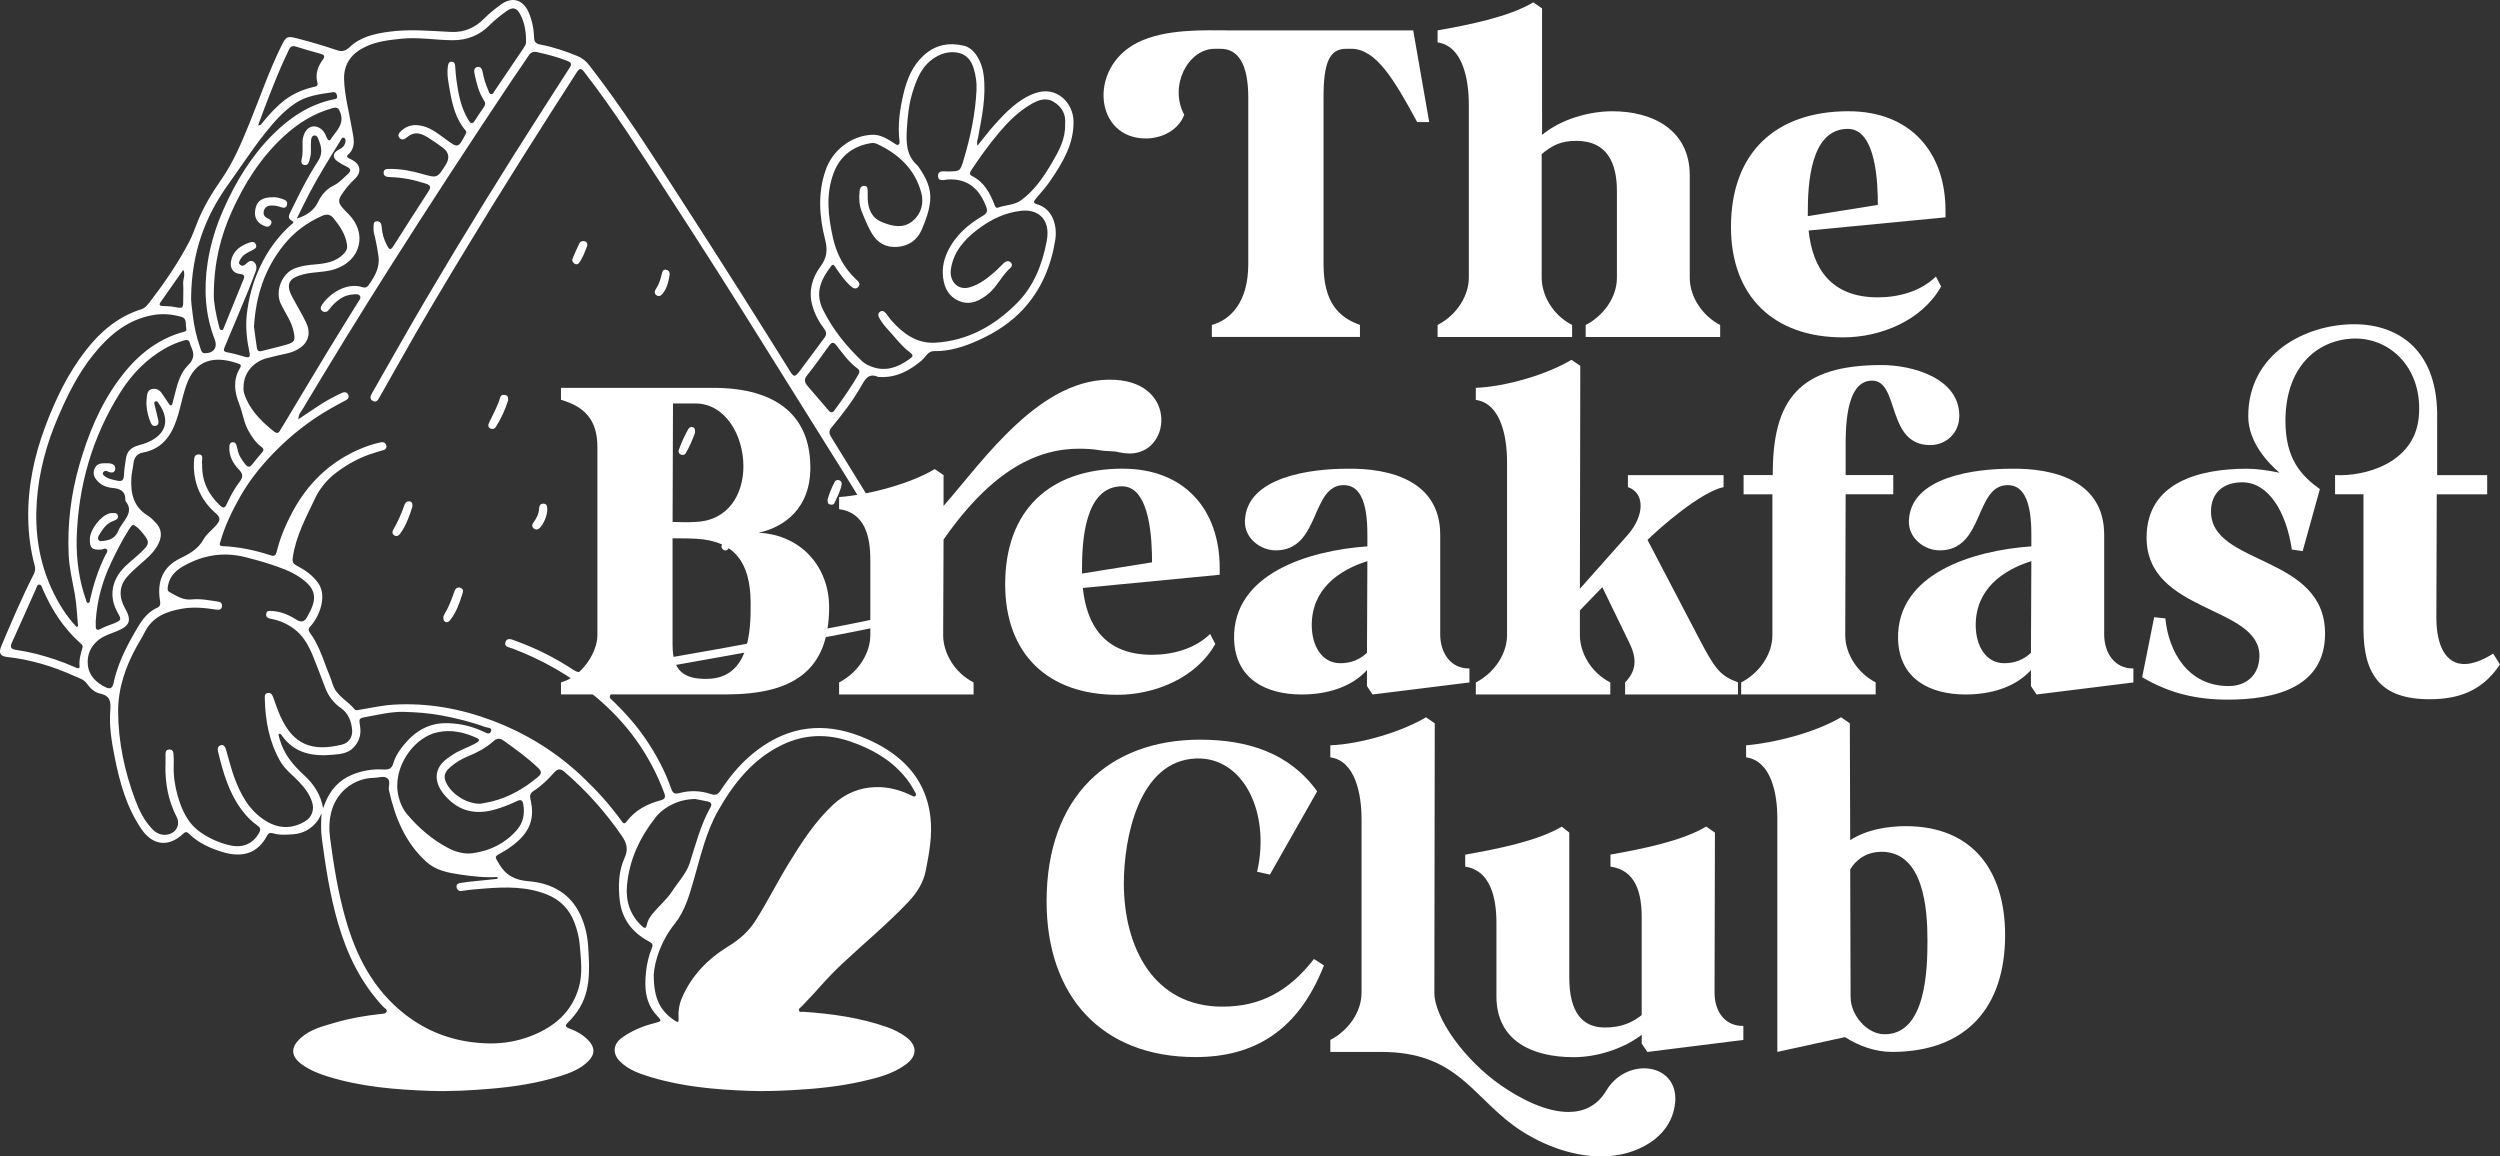
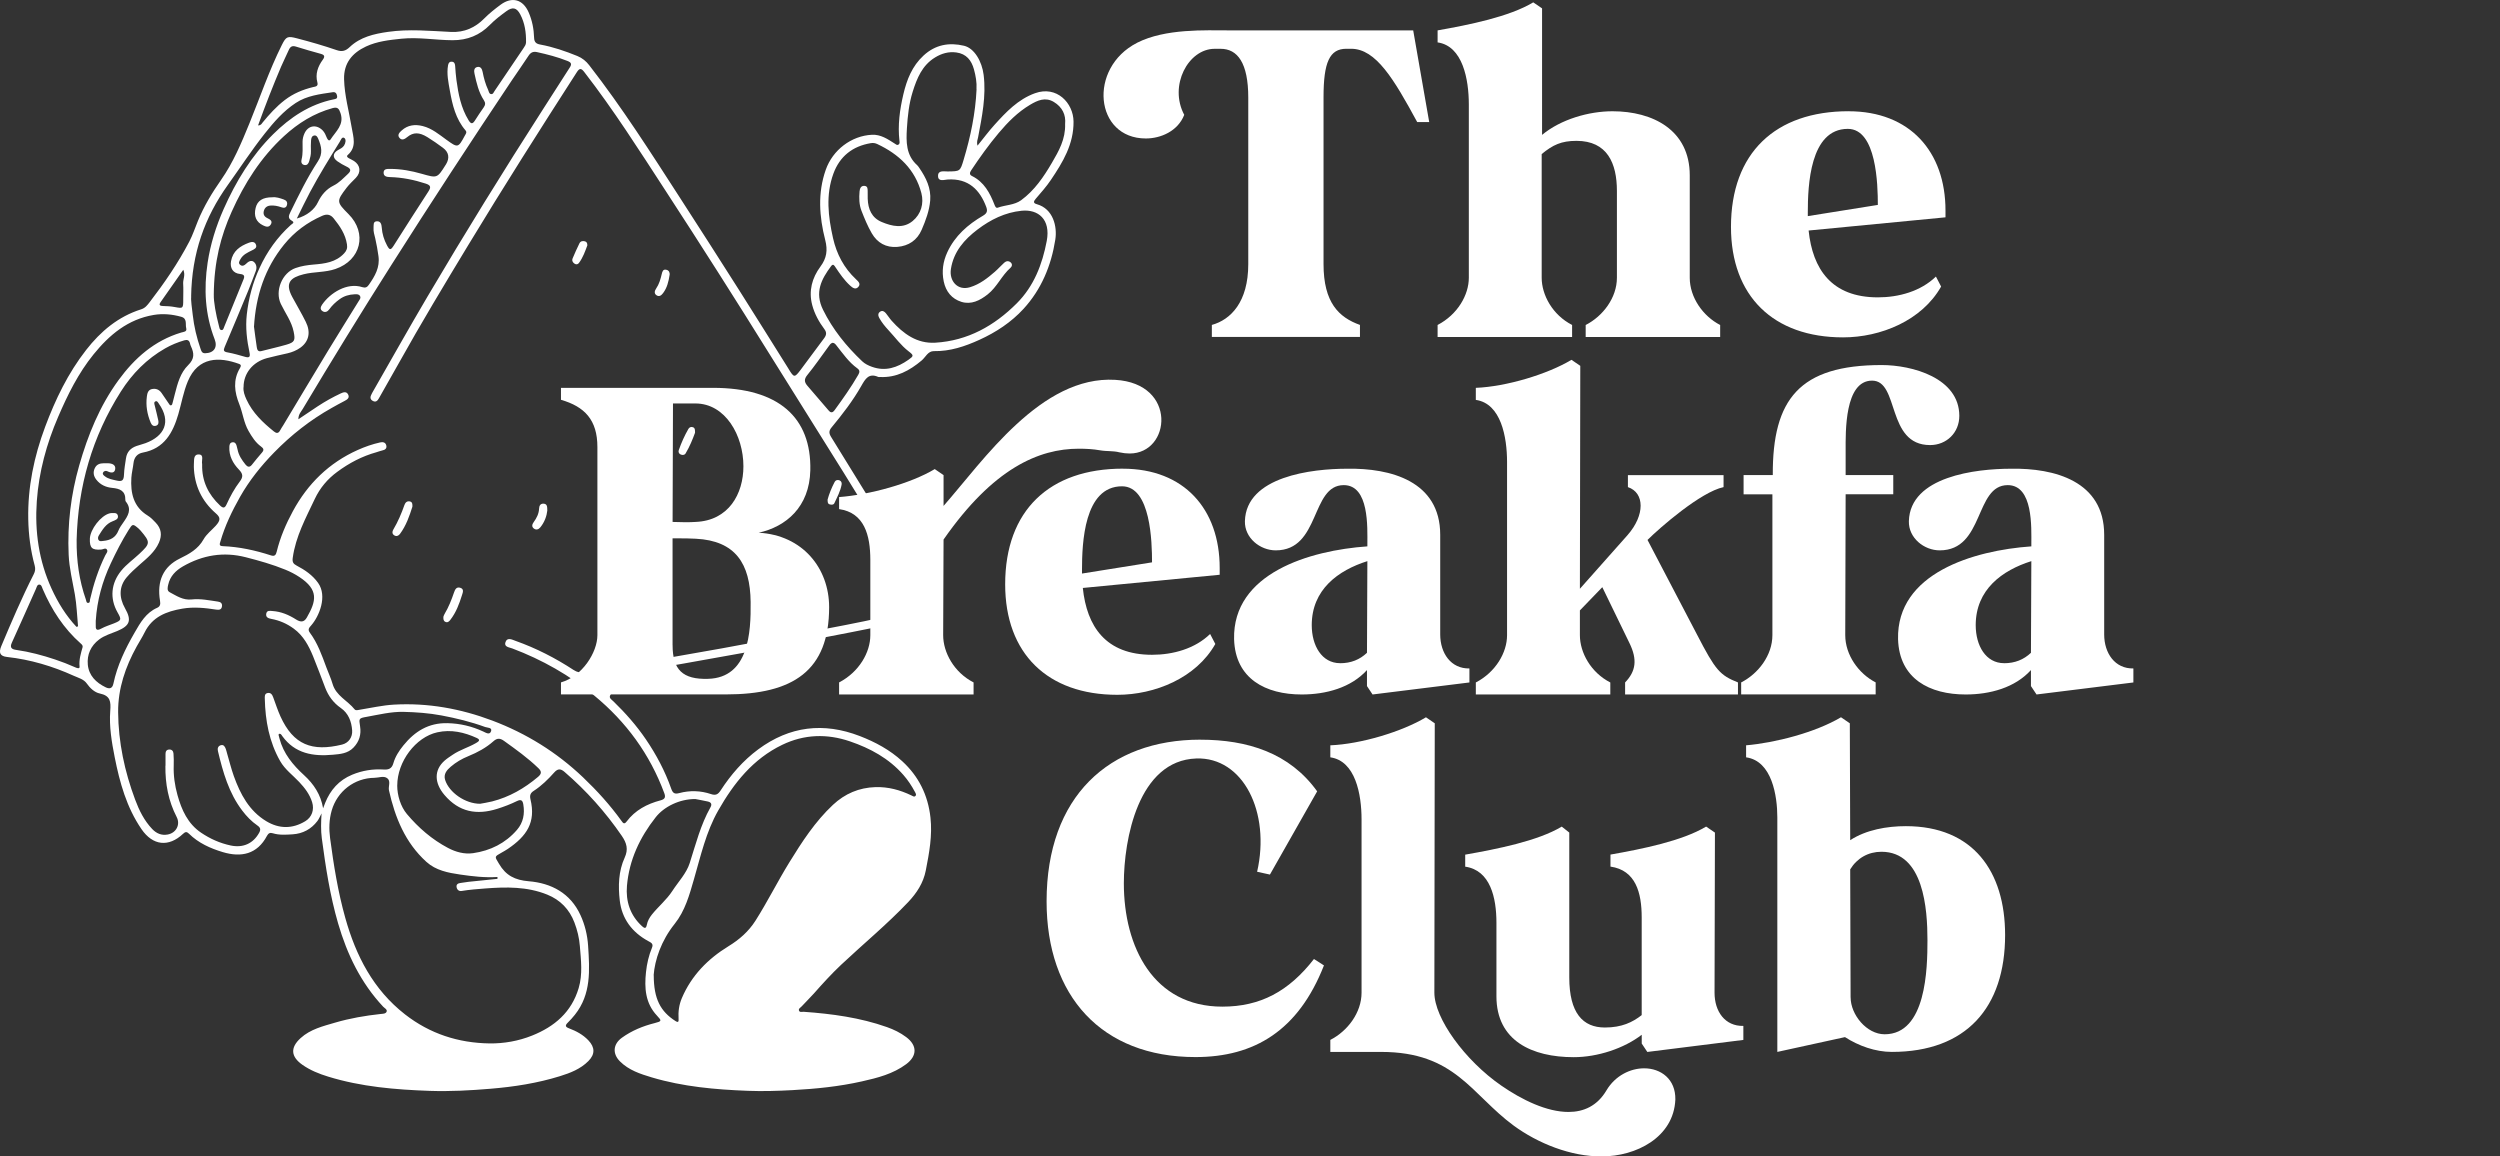
<svg xmlns="http://www.w3.org/2000/svg" id="Layer_2" data-name="Layer 2" viewBox="0 0 765.32 353.99">
  <rect x="0" y="0" width="765.32" height="353.99" fill="#333333" stroke="none" />
  <defs>
    <style>
      .cls-1 {
        fill: #fff;
      }
    </style>
  </defs>
  <g id="Layer_1-2" data-name="Layer 1">
    <g>
      <g>
        <path class="cls-1" d="M348.08,13.1c8.7-4.41,20.83-3.8,28.3-3.8h56.24l4.9,28.06h-3.68c-7.11-13.11-12.62-22.43-20.22-22.43h-1.47c-5.15,0-6.98,4.17-6.98,14.83v51.09c0,11.76,4.65,16.3,11.15,18.62v3.68h-45.34v-3.68c5.76-1.59,11.15-6.98,11.15-18.62V29.89c0-10.66-3.31-14.95-8.45-14.95h-1.84c-8.09,0-14.09,11.27-9.31,20.22-1.96,5.02-7.23,7.23-11.76,7.23-15.68,0-17.77-21.57-2.69-29.28Z" />
        <path class="cls-1" d="M440.09,103.16v-3.68c6.13-3.19,9.56-9.19,9.56-14.46V31.97c0-7.6-1.84-17.89-9.56-18.99v-3.68c9.68-1.71,21.93-4.16,29.28-8.58l2.7,1.84V41.29c5.76-4.78,14.33-7.23,21.56-7.23,12.37,0,23.65,5.76,23.65,19.6v31.37c0,6,4.04,11.76,9.31,14.46v3.68h-41.17v-3.68c5.27-2.69,9.56-8.33,9.56-14.46v-26.59c0-8.45-2.94-15.32-12.37-15.32-4.66,0-7.23,1.23-10.66,4.04v37.86c0,5.27,3.31,11.39,9.31,14.46v3.68h-41.17Z" />
        <path class="cls-1" d="M565.92,34.06c18.75,0,29.65,12.37,29.65,30.39v2.08l-41.9,4.04c1.22,11.76,6.98,20.46,21.2,20.46,6.37,0,13.11-1.84,17.77-6.37l1.59,3.06c-5.88,10.42-18.5,15.56-30.02,15.56-21.32,0-34.31-12.62-34.31-33.82,0-22.67,13.6-35.41,36.02-35.41Zm8.94,28.67c0-6.12-.37-23.28-9.19-23.28-11.64,0-12.25,17.4-12.25,25.61v1.1l21.44-3.43Z" />
        <path class="cls-1" d="M171.72,118.73h46.56c20.1,0,30.14,9.07,29.78,25.24-.25,11.27-7.47,17.27-15.81,19.11,13.48,.74,21.57,10.9,21.57,22.79,0,19.48-11.03,26.71-31.61,26.71h-50.48v-3.68c6.49-1.84,11.15-9.19,11.15-14.46v-57.59c0-8.33-3.92-12.37-11.15-14.46v-3.68Zm34.18,41.05c2.94,.12,5.27,.12,6.98,0,10.17-.37,14.7-8.58,14.7-17.03,0-9.44-5.51-19.24-14.7-19.24h-6.86l-.12,36.27Zm0,37.74c0,7.47,3.06,10.54,10.9,10.29,12.38-.37,13.11-14.09,12.99-23.53-.12-11.76-4.66-18.75-16.79-19.36-2.21-.12-3.19-.12-7.11-.12v32.71Z" />
        <path class="cls-1" d="M286.15,143.6l2.7,1.84v9.44c12.25-13.97,29.9-39.94,52.56-38.6,19.11,1.1,17.03,22.55,4.41,22.55-.98,0-2.08-.12-3.19-.37-1.84-.49-3.8-.24-5.88-.61-2.08-.37-4.29-.49-6.49-.49-12.25,0-26.22,6-41.41,27.81l-.12,29.28c0,5.27,3.31,11.39,9.31,14.46v3.68h-41.17v-3.68c6.13-3.19,9.56-9.19,9.56-14.46v-23.04c0-7.59-1.84-14.46-9.56-15.56v-3.68c9.44-.73,21.93-4.16,29.28-8.57Z" />
        <path class="cls-1" d="M343.73,143.48c18.75,0,29.65,12.37,29.65,30.39v2.08l-41.9,4.04c1.22,11.76,6.98,20.46,21.2,20.46,6.37,0,13.11-1.84,17.77-6.37l1.59,3.06c-5.88,10.42-18.5,15.56-30.02,15.56-21.32,0-34.31-12.62-34.31-33.82,0-22.67,13.6-35.41,36.02-35.41Zm8.94,28.67c0-6.12-.37-23.28-9.19-23.28-11.64,0-12.25,17.4-12.25,25.61v1.1l21.44-3.43Z" />
        <path class="cls-1" d="M418.59,167.25v-.61c0-5.15,.61-18.13-7.23-18.13-10.17,0-7.11,19.97-20.83,19.97-4.78,0-9.56-3.8-9.43-8.94,.37-13.72,20.58-16.05,31.24-16.05,13.36-.24,28.55,3.8,28.55,20.22v30.51c0,5.76,3.31,10.54,8.94,10.41v4.29l-29.65,3.68-1.71-2.57v-4.9c-4.9,5.39-12.5,7.47-19.97,7.47-11.03,0-20.34-4.78-20.71-16.91-.49-20.22,23.16-27.2,40.8-28.43Zm-8.33,35.78c3.31,0,6-1.1,8.21-3.19,0-9.31,.12-18.75,.12-28.06-8.94,2.82-17.03,8.7-17.03,19.6,0,6.25,3.07,11.64,8.7,11.64Z" />
        <path class="cls-1" d="M451.79,122.41v-3.68c9.31-.37,21.93-4.16,29.28-8.58l2.7,1.84-.12,68.25,14.58-16.42c5.39-6.13,5.27-12.99,.12-14.7v-3.68h29.28v3.68c-6.99,1.47-19.6,12.5-23.28,16.17l15.19,29.04c5.64,10.91,6.99,12.38,12.5,14.58v3.68h-34.55v-3.68c3.31-3.43,3.8-6.98,1.35-12.01l-8.33-17.15-6.86,7.11v7.6c0,5.27,3.31,11.39,9.31,14.46v3.68h-41.17v-3.68c6.12-3.19,9.56-9.19,9.56-14.46v-53.05c0-7.6-1.84-17.89-9.56-18.99Z" />
        <path class="cls-1" d="M533.02,212.59v-3.68c5.27-2.69,9.56-8.33,9.56-14.46v-43.13h-8.82v-5.88h8.94c-.12-23.28,8.21-33.69,33.33-33.69,9.31,0,23.77,3.92,23.77,15.56,0,5.15-3.92,8.94-8.94,8.94-13.48,0-9.31-19.73-17.77-19.73s-8.09,15.81-8.09,21.32v7.59h14.58v5.88h-14.58l-.12,43.13c0,6,4.04,11.76,9.31,14.46v3.68h-41.17Z" />
        <path class="cls-1" d="M621.85,167.25v-.61c0-5.15,.61-18.13-7.23-18.13-10.17,0-7.11,19.97-20.83,19.97-4.78,0-9.56-3.8-9.43-8.94,.37-13.72,20.58-16.05,31.24-16.05,13.36-.24,28.55,3.8,28.55,20.22v30.51c0,5.76,3.31,10.54,8.94,10.41v4.29l-29.65,3.68-1.71-2.57v-4.9c-4.9,5.39-12.5,7.47-19.97,7.47-11.03,0-20.34-4.78-20.71-16.91-.49-20.22,23.16-27.2,40.8-28.43Zm-8.33,35.78c3.31,0,6-1.1,8.21-3.19,0-9.31,.12-18.75,.12-28.06-8.94,2.82-17.03,8.7-17.03,19.6,0,6.25,3.07,11.64,8.7,11.64Z" />
-         <path class="cls-1" d="M659.45,188.94l3.43,.37c.98,10.29,6.98,20.71,19.36,20.71,5.39,0,9.31-3.31,9.44-9.07,.24-15.68-34.55-13.11-34.55-36.39,0-16.79,15.93-21.07,30.75-21.07,2.94,0,6.37,.49,9.93,1.22-3.43-2.94-9.56-9.31-9.56-17.27,0-19.11,17.4-28.18,32.47-28.18,13.48,0,25.85,7.97,25.36,29.16v17.03h15.32v5.88h-15.44l-.12,37.74c0,8.45,2.82,14.46,8.94,14.21,2.33-.12,5.14-1.1,8.45-3.19l2.08,3.31c-5.51,8.33-12.99,10.66-21.56,10.66-14.95,0-20.22-7.47-20.22-21.57v-41.17h-8.7v-5.88c9.19,.49,24.26-3.67,25.61-17.64,1.47-14.58-8.45-24.75-20.46-24.14-10.78,.61-20.34,8.7-20.34,25.24,0,11.64,4.9,16.79,10.54,20.83l-5.27,18.99-3.31-.49c-1.71-11.52-7.11-20.58-15.19-20.58-5.76,0-9.56,3.19-9.56,8.94,0,16.66,34.92,13.11,34.92,37.37,0,16.66-15.56,20.22-29.77,20.22-9.68,0-17.89-1.96-26.22-6.86l3.68-18.38Z" />
-         <path class="cls-1" d="M367.44,226.44c14.46,0,27.33,4.04,35.78,15.81l-14.46,25.48-3.92-.86c4.16-18.26-4.29-35.17-18.62-34.68-17.77,.61-22.18,24.75-22.18,38.23,0,19.48,9.07,37.74,30.14,37.74,11.64,0,20.34-4.66,28.06-14.58l3.06,1.96c-7.84,19.97-21.32,28.06-39.33,28.06-28.8,0-45.58-18.75-45.58-47.67,0-32.1,19.12-49.5,47.05-49.5Z" />
+         <path class="cls-1" d="M367.44,226.44c14.46,0,27.33,4.04,35.78,15.81l-14.46,25.48-3.92-.86c4.16-18.26-4.29-35.17-18.62-34.68-17.77,.61-22.18,24.75-22.18,38.23,0,19.48,9.07,37.74,30.14,37.74,11.64,0,20.34-4.66,28.06-14.58l3.06,1.96c-7.84,19.97-21.32,28.06-39.33,28.06-28.8,0-45.58-18.75-45.58-47.67,0-32.1,19.12-49.5,47.05-49.5" />
        <path class="cls-1" d="M416.81,303.88v-53.05c0-7.6-1.84-17.89-9.56-18.99v-3.68c9.31-.37,21.93-4.16,29.28-8.58l2.69,1.84-.12,82.46c0,7.84,9.31,20.71,20.46,28.43,6.37,4.41,13.97,8.09,20.59,8.09,4.66,0,8.82-1.84,11.64-6.62,2.69-4.53,7.35-6.74,11.52-6.74,5.14,0,9.68,3.31,9.56,9.56-.49,11.64-12.13,17.4-22.42,17.4-9.56,.12-19.73-4.04-27.08-9.43-12.99-9.56-17.89-22.55-40.56-22.55h-15.56v-3.68c5.27-2.69,9.56-8.33,9.56-14.46Z" />
        <path class="cls-1" d="M478.07,253.03l2.33,1.84v44.36c0,10.9,4.16,15.32,10.9,15.32,5.15,0,8.46-1.59,11.27-3.8v-29.9c0-7.59-1.84-14.46-9.56-15.56v-3.68c9.68-1.71,21.93-4.16,29.28-8.57l2.7,1.84-.12,49.01c0,5.76,3.19,10.29,8.82,10.17v4.29l-29.4,3.68-1.71-2.57v-2.69c-5.39,4.16-13.48,6.86-20.83,6.86-12.74,0-23.65-5.02-23.65-18.62v-22.55c0-7.6-1.84-16.05-9.56-17.15v-3.68c9.68-1.71,22.18-4.16,29.53-8.57Z" />
        <path class="cls-1" d="M563.59,219.58l2.69,1.84,.12,35.78c4.9-3.19,11.27-4.29,17.03-4.29,20.58,0,30.39,13.84,30.39,33.33,0,22.18-11.89,35.78-34.68,35.78-5.02,0-10.17-1.84-14.34-4.53l-20.71,4.53v-71.8c0-6.49-1.59-17.27-9.56-18.38v-3.68c8.82-.74,21.2-3.92,29.04-8.58Zm2.94,85.77c0,5.27,4.9,11.27,10.41,11.27,12.75,0,13.11-20.1,13.11-28.79,0-9.44-1.1-27.08-14.09-27.08-4.04,0-7.47,1.96-9.56,5.39l.12,39.21Z" />
      </g>
      <g>
        <path class="cls-1" d="M299.26,44.57c1.86-2.3,3.43-4.41,5.18-6.35,3.56-3.94,7.2-7.8,12.39-9.68,6.69-2.42,11.76,3.02,11.81,8.67,.07,6.95-3.29,12.46-6.94,17.88-1.37,2.04-3.03,3.89-4.63,5.76-.7,.81-.82,1.34,.33,1.66,5.02,1.4,6.29,6.86,5.66,10.84-1.25,7.96-4.25,15.22-9.73,21.2-3.77,4.11-8.44,7.18-13.53,9.49-4.4,2-8.94,3.54-13.91,3.45-1.83-.03-2.54,1.85-3.74,2.86-3.72,3.12-7.73,5.31-12.76,5.06-.18,0-.39,.05-.54-.02-2.89-1.28-3.96,.61-5.16,2.72-2.59,4.57-5.8,8.72-9.14,12.76-.85,1.03-.8,1.79-.13,2.88,10.43,16.85,20.83,33.73,31.23,50.61,1.49,2.41,1.3,3.02-1.46,3.79-7.83,2.19-15.79,3.87-23.77,5.42-11.1,2.15-22.2,4.32-33.32,6.37-11.82,2.17-23.67,4.21-35.51,6.29-.54,.09-1.19,.02-1.48,.52-1.17,2.03-2.33,4.07-3.34,6.18-.38,.78,.51,1.28,1,1.76,3.68,3.57,7.07,7.39,9.96,11.65,3.2,4.71,5.85,9.7,7.74,15.07,.48,1.38,1.03,1.77,2.46,1.38,3.26-.87,6.56-.77,9.75,.31,1.46,.49,2.16,.05,2.93-1.13,3.14-4.82,6.86-9.13,11.52-12.58,9.62-7.11,20-8.34,31.09-4.06,4.76,1.84,9.23,4.25,12.99,7.71,5.01,4.6,7.87,10.35,8.63,17.2,.62,5.55-.38,10.88-1.43,16.25-.75,3.82-2.78,6.91-5.37,9.65-6.47,6.82-13.73,12.8-20.57,19.23-2.93,2.76-5.65,5.76-8.32,8.78-1.2,1.36-2.52,2.59-3.73,3.93-.35,.39-1.03,.69-.83,1.28,.22,.64,.94,.35,1.45,.38,8.66,.62,17.23,1.77,25.47,4.68,2.12,.75,4.11,1.72,5.91,3.07,3.4,2.54,3.4,5.74,0,8.28-4.03,3-8.78,4.2-13.54,5.27-6.99,1.58-14.09,2.29-21.25,2.68-4.58,.25-9.16,.39-13.72,.21-9.92-.38-19.81-1.25-29.39-4.11-3.5-1.05-7.04-2.2-9.74-4.91-2.36-2.37-2.11-5.28,.62-7.24,3.03-2.18,6.41-3.56,10.01-4.47,2.19-.56,2.22-.69,.74-2.25-3.61-3.82-3.91-8.52-3.39-13.36,.27-2.57,.85-5.1,1.85-7.51,.51-1.22-.39-1.56-1.21-2.01-4.93-2.7-8.03-6.84-8.67-12.39-.51-4.43-.4-8.97,1.51-13.15,1.15-2.52,.63-4.42-.87-6.62-5-7.3-10.84-13.82-17.53-19.59-1.14-.99-2.03-1.13-3.17,.15-1.88,2.11-3.9,4.11-6.31,5.66-.97,.62-1.26,1.36-.96,2.59,1.7,7.06-1.18,11.26-6.96,15.17-.6,.4-1.23,.76-1.86,1.11-2.37,1.32-2.14,1.18-.82,3.43,2.09,3.58,4.87,5,9.11,5.35,6.89,.56,12.74,3.63,15.83,10.36,1.37,2.97,2.13,6.17,2.34,9.42,.48,7.37,.99,14.78-4.05,21.09-.67,.84-1.4,1.66-2.17,2.41-.88,.86-.77,1.32,.39,1.75,2.21,.83,4.27,1.93,5.93,3.69,2,2.12,2.07,4.23-.02,6.33-2.41,2.43-5.54,3.64-8.7,4.62-6.92,2.15-14.03,3.25-21.25,3.85-6.19,.52-12.37,.86-18.57,.65-10.53-.37-21.01-1.24-31.16-4.37-2.77-.85-5.46-1.93-7.86-3.61-3.55-2.5-3.77-5.24-.56-8.17,3-2.74,6.89-3.66,10.63-4.76,4.51-1.32,9.14-2.11,13.81-2.62,.69-.08,1.64-.04,1.9-.73,.25-.67-.64-1.06-1.07-1.52-6.83-7.3-11.03-16.01-13.79-25.51-2.48-8.52-3.81-17.26-4.98-26.02-.33-2.48-.24-5.03-.08-7.63-.42,.78-.75,1.64-1.28,2.34-1.89,2.49-4.48,3.86-7.56,4.06-2.03,.13-4.1,.29-6.11-.33-.82-.26-1.33,0-1.75,.78-3.01,5.72-7.97,6.67-13.53,5-3.83-1.15-7.46-2.78-10.37-5.65-.66-.65-1.1-.61-1.79,.04-4.43,4.18-9.28,3.63-12.74-1.43-4.56-6.66-6.66-14.25-8.2-22.03-.92-4.66-1.72-9.4-1.36-14.14,.22-2.9,.06-4.67-3.25-5.36-1.51-.32-2.91-1.58-3.93-3.04-.93-1.34-2.59-1.73-3.99-2.37-6.51-2.95-13.29-4.97-20.43-5.76-2.11-.23-2.61-1.27-1.77-3.28,3.13-7.44,6.3-14.87,9.96-22.07,.43-.84,.55-1.65,.29-2.6-1.27-4.66-1.89-9.41-1.98-14.25-.19-9.78,1.78-19.17,5.17-28.25,3.13-8.37,6.99-16.41,12.54-23.52,4.47-5.73,9.83-10.24,16.87-12.46,1.23-.39,1.88-1.28,2.56-2.15,4.53-5.88,8.72-11.99,12.16-18.58,1.05-2.02,1.77-4.22,2.64-6.33,1.84-4.49,4.32-8.6,7.09-12.56,3.72-5.32,6.21-11.27,8.65-17.24,3.28-8.03,6.06-16.26,9.94-24.04,1.32-2.66,1.77-2.8,4.67-2.04,4.08,1.06,8.14,2.23,12.13,3.6,1.61,.55,2.71,.29,3.99-.94,3.24-3.09,7.46-4.04,11.72-4.65,6.42-.92,12.86-.29,19.28,.02,4.12,.2,7.41-1.32,10.19-4.13,1.54-1.55,3.23-2.89,4.97-4.18,3.5-2.59,6.87-1.68,8.62,2.33,1.07,2.46,1.58,5.07,1.66,7.72,.04,1.44,.68,1.9,1.87,2.12,3.93,.72,7.68,2.01,11.37,3.51,1.54,.63,2.69,1.6,3.65,2.84,10.08,12.95,18.87,26.79,27.76,40.55,6.05,9.36,12.07,18.75,18.04,28.16,5.1,8.04,10.13,16.12,15.19,24.18,.03,.05,.06,.1,.09,.16,1.59,2.6,1.77,2.63,3.61,.2,2.43-3.22,4.79-6.49,7.22-9.71,.7-.94,.83-1.75,.07-2.76-1.67-2.23-3.01-4.67-3.73-7.38-1.14-4.32-.06-8.29,2.52-11.78,1.9-2.56,2.27-4.97,1.46-8.14-1.82-7.11-2.35-14.35,.17-21.5,2.11-6.01,7.78-10.4,14.15-10.71,2.67-.13,4.82,1.33,6.96,2.7,.34,.22,.68,.59,1.14,.32,.44-.26,.36-.75,.31-1.15-.56-4.84,.1-9.61,1.2-14.28,1.04-4.42,2.66-8.61,6.17-11.84,3.62-3.34,7.82-4.08,12.39-3,3.17,.75,5.5,4.79,6.01,8.92,.81,6.52-.51,12.8-1.7,19.12-.13,.69-.5,1.35-.18,2.53ZM91.32,128.36c2.16-1.44,4.03-2.72,5.93-3.97,2.27-1.49,4.63-2.82,7.1-3.97,.79-.37,1.72-.65,2.22,.34,.51,.99-.2,1.52-1.03,1.95-1.34,.69-2.66,1.42-3.97,2.16-6.56,3.68-12.43,8.29-17.66,13.65-3.99,4.09-7.58,8.56-10.42,13.58-2.47,4.37-4.64,8.87-6.03,13.71-.18,.63-.5,1.33,.67,1.38,5.09,.2,10.01,1.27,14.84,2.84,1.12,.37,1.5-.15,1.74-1.15,1.06-4.36,2.82-8.46,4.95-12.39,4.56-8.42,11.07-14.8,19.86-18.74,2.2-.99,4.48-1.78,6.84-2.31,.84-.19,1.64-.06,1.89,.89,.25,.99-.38,1.4-1.27,1.58-.59,.12-1.15,.37-1.73,.53-4.41,1.22-8.38,3.32-12.05,6.04-2.96,2.19-5.23,4.88-6.83,8.26-2.75,5.83-5.85,11.49-6.75,18.02-.18,1.29,.14,1.84,1.2,2.39,2.52,1.32,4.85,2.9,6.55,5.28,2.93,4.09,.32,10.27-2.08,13-.66,.75-1.17,1.26-.42,2.27,2.37,3.19,3.67,6.9,5.03,10.58,.62,1.7,1.41,3.34,1.91,5.07,1.05,3.66,4.6,5.11,6.74,7.79,.36,.45,.99,.23,1.54,.14,3.5-.56,6.99-1.37,10.51-1.57,10.36-.59,20.38,1.22,30.08,4.87,10.45,3.94,19.75,9.71,27.84,17.42,4.28,4.08,8.24,8.45,11.7,13.25,.46,.63,.83,1.28,1.6,.26,2.62-3.49,6.26-5.4,10.37-6.49,1.33-.35,1.65-.91,1.18-2.18-4.41-11.93-11.65-21.84-21.43-29.89-7.55-6.22-15.96-10.99-25.11-14.44-.93-.35-2.6-.45-2.09-1.92,.56-1.62,2.06-.76,3.11-.39,6.28,2.23,12.17,5.25,17.73,8.89,1.1,.72,2.17,.95,3.41,.73,13.97-2.43,27.96-4.8,41.92-7.32,12.6-2.28,25.19-4.69,37.76-7.13,7.68-1.49,15.33-3.18,22.92-5.1,1.55-.39,1.87-.9,.88-2.28-1.18-1.67-2.15-3.48-3.23-5.23-6.98-11.34-13.92-22.7-20.94-34.02-7.5-12.08-15.12-24.09-22.62-36.17-10.47-16.84-21.11-33.57-31.93-50.18-8.02-12.32-15.89-24.74-24.92-36.38-.9-1.16-1.43-1.18-2.23,.07-11.28,17.53-22.46,35.13-33.26,52.97-7.24,11.96-14.45,23.93-21.26,36.14-2,3.58-4.04,7.12-6.05,10.69-.42,.75-.92,1.36-1.85,.88-1-.51-.87-1.32-.41-2.15,.09-.16,.16-.32,.25-.48,5.6-9.77,11.11-19.6,16.83-29.3,11.45-19.41,23.31-38.58,35.48-57.54,2.7-4.21,5.38-8.43,8.1-12.63,.66-1.02,.48-1.53-.69-1.99-3.04-1.21-6.18-2.02-9.36-2.72-1.15-.25-1.92,.1-2.58,1.12-1.64,2.53-3.4,4.97-5.08,7.48-12.53,18.74-24.87,37.61-36.95,56.64-9.24,14.55-18.26,29.23-27.1,44.02-.51,.85-1.31,1.59-1.33,3.13Zm-40.65,106.04c0-1.21,0-2.41,0-3.62,0-.75,.3-1.3,1.15-1.33,.83-.03,1.24,.51,1.29,1.23,.09,1.2,.11,2.41,.07,3.61-.11,3.1,.32,6.13,1.15,9.1,1.27,4.56,3.16,8.78,7.24,11.53,2.75,1.86,5.77,3.21,9.07,3.91,3.73,.79,6.85-.57,8.69-3.89,.56-1,.39-1.6-.54-2.24-1.8-1.24-3.31-2.81-4.62-4.54-4.13-5.41-5.92-11.79-7.46-18.26-.19-.81,.05-1.51,.85-1.76,.9-.28,1.29,.41,1.56,1.13,.17,.45,.26,.93,.4,1.39,.68,2.31,1.25,4.66,2.06,6.93,1.99,5.53,4.68,10.63,9.93,13.8,3.94,2.37,7.99,2.4,11.95,0,2.03-1.23,2.8-3.54,2.09-5.81-.75-2.42-2.24-4.36-3.95-6.18-1.97-2.1-4.37-3.83-5.83-6.39-3.37-5.91-4.55-12.37-4.71-19.08-.02-.71-.11-1.58,.84-1.77,1.06-.21,1.46,.56,1.77,1.41,.71,1.92,1.34,3.88,2.18,5.74,3.95,8.7,9.68,10.88,18.86,8.63,2.03-.5,3.24-2.28,3.09-4.36-.2-2.73-1.14-5.22-3.48-6.85-2.27-1.58-3.79-3.67-4.77-6.2-1.24-3.2-2.4-6.44-3.71-9.61-1.34-3.24-2.94-6.29-5.91-8.47-2.11-1.54-4.35-2.52-6.88-2.99-.83-.15-1.77-.44-1.55-1.6,.21-1.09,1.14-.86,1.9-.81,2.66,.17,5.03,1.19,7.23,2.59,1.41,.89,2.46,.86,3.29-.59,2.95-5.12,3.66-8.48-2.26-12.4-1.36-.9-2.8-1.64-4.32-2.26-3.91-1.6-7.97-2.74-12.05-3.79-6.84-1.77-13.24-.69-19.3,2.79-2.21,1.28-3.93,3.01-4.5,5.61-.18,.81-.45,1.82,.46,2.3,2.1,1.11,4.08,2.5,6.72,2.21,2.7-.3,5.39,.28,8.06,.66,.87,.12,1.33,.56,1.22,1.44-.13,1.08-.91,1.13-1.76,1.01-3.45-.53-6.89-.9-10.4-.29-4.89,.84-9.18,2.5-11.54,7.31-.72,1.46-1.61,2.82-2.4,4.25-3.46,6.26-5.74,12.87-5.69,20.11,.07,9.25,1.99,18.17,5.21,26.8,1.22,3.27,2.77,6.42,5.23,9,1.29,1.35,2.85,2.02,4.73,1.67,2.61-.48,3.94-3.04,2.76-5.34-2.55-4.93-3.53-10.2-3.46-15.71Zm101.62,34.62c0-.18,0-.37,0-.55-3.86,.25-7.66-.2-11.44-.75-3.69-.54-7.42-1.25-10.33-3.89-6.48-5.88-9.58-13.55-11.44-21.85-.28-1.25,.66-2.83-.53-3.74-1.1-.83-2.58-.14-3.89-.13-6.16,.05-11.42,4.12-13.12,10.02-.8,2.78-.86,5.65-.49,8.43,1.09,8.22,2.4,16.42,4.65,24.43,3.26,11.62,8.55,21.94,18.3,29.55,7.61,5.93,16.32,8.74,25.83,8.88,4.42,.06,8.87-.72,13.06-2.4,6.89-2.76,12.07-7.17,14.26-14.54,1.27-4.27,.7-8.58,.36-12.88-.19-2.47-.78-4.88-1.66-7.19-1.53-4.04-4.32-6.92-8.32-8.54-6.15-2.49-12.57-2.38-19.03-1.88-2.4,.19-4.79,.36-7.16,.76-.82,.14-1.42-.34-1.56-1.16-.15-.84,.39-1.18,1.15-1.28,.83-.11,1.66-.27,2.49-.36,2.95-.32,5.91-.61,8.86-.91ZM298.93,27.29c.13-2.08-.24-4.1-.78-6.07-.76-2.74-2.31-4.74-5.37-5.16-2.39-.33-4.54,.31-6.53,1.53-3.94,2.4-5.55,6.36-6.85,10.5-1.14,3.64-1.54,7.43-1.77,11.2-.25,4.07-.31,8.21,3.16,11.3,.26,.24,.45,.56,.66,.86,2.05,2.99,3.62,6.18,3.31,9.91-.26,3.14-1.37,6.11-2.61,8.98-1.38,3.2-3.98,4.95-7.44,5.24-3.46,.29-6.14-1.24-7.84-4.17-1.26-2.18-2.23-4.54-3.15-6.89-.73-1.87-.76-3.9-.59-5.89,.08-.86,.36-1.78,1.46-1.73,1.11,.05,1.01,1,1.03,1.78,.02,.72-.02,1.45,.01,2.17,.12,3.17,1.2,5.83,4.31,7.12,3.16,1.32,6.54,2.08,9.44-.3,2.6-2.14,3.5-5.39,2.68-8.55-1.89-7.25-6.9-11.93-13.52-15.03-.61-.29-1.27-.38-1.95-.27-5.59,.93-9.52,4.03-11.46,9.33-2.39,6.53-1.6,13.15-.12,19.74,1.1,4.88,3.35,9.15,7.02,12.59,.79,.74,1.55,1.44,.71,2.37-.84,.92-1.72,.28-2.49-.42-1.8-1.64-3.15-3.63-4.5-5.63-.32-.47-.67-1.21-1.33-.33-2.97,4-5.11,8.01-2.46,13.38,2.96,6,7.13,11.15,11.97,15.74,.82,.78,1.88,1.3,2.96,1.69,4.16,1.51,7.79,.26,11.21-2.14,1.62-1.13,1.69-1.34,.09-2.56-2.42-1.85-4.16-4.32-6.21-6.51-1.07-1.15-2.06-2.37-2.82-3.74-.37-.67-.47-1.44,.29-1.93,.69-.44,1.29-.05,1.74,.49,.62,.74,1.12,1.57,1.76,2.29,3.58,3.99,7.73,7.07,13.39,6.73,9.92-.6,18.06-5.18,24.93-12.06,5.25-5.25,7.82-11.95,9.17-19.1,1.25-6.62-2.63-9.75-7.71-9.23-5.05,.51-9.47,2.7-13.47,5.73-4.08,3.09-7.33,6.8-8.16,12.09-.57,3.6,1.98,6.77,5.87,5.58,2.98-.91,5.32-2.76,7.6-4.74,1-.87,1.87-1.88,2.86-2.77,.59-.53,1.34-.63,1.97-.07,.55,.49,.45,1.18-.03,1.61-2.74,2.4-4.15,5.93-7.04,8.19-2.36,1.85-5,3.2-8.01,2.27-2.96-.92-4.78-3.16-5.42-6.25-.65-3.1-.23-6.07,1.1-8.95,2.33-5.02,6.28-8.47,10.93-11.18,1.3-.76,1.43-1.5,.95-2.77-1.88-4.97-5.29-8.76-11.85-8.3-1.01,.07-2.86,.76-2.87-1.09-.02-1.84,1.79-1.36,2.98-1.38,3.77-.05,3.79-.02,4.85-3.57,2.12-7.05,3.62-14.21,3.96-21.59ZM74.55,118.49c-.14,1.26,.32,2.55,.91,3.83,1.87,4.06,5,7.03,8.4,9.77,.75,.61,1.39,.64,1.89-.34,.27-.54,.63-1.03,.94-1.54,4.56-7.59,9.1-15.2,13.69-22.77,3.09-5.1,6.27-10.14,9.4-15.22,.3-.49,.8-1.02,.4-1.64-.37-.6-1.06-.51-1.65-.49-1.66,.07-3.19,.51-4.56,1.5-1.23,.89-2.31,1.9-3.2,3.14-.49,.68-1.27,1.05-2.05,.52-.84-.57-.58-1.32-.08-2.05,2.43-3.5,7.59-6.83,12.29-5.29,.9,.29,1.46,.04,1.98-.72,1.84-2.65,3.44-5.31,2.94-8.81-.25-1.79-.56-3.56-.96-5.32-.26-1.11-.64-2.2-.54-3.37,.07-.81-.2-1.9,1.03-1.95,1.19-.05,1.41,.98,1.48,1.9,.13,1.96,.7,3.78,1.62,5.5,.79,1.48,1.12,1.48,2.02,.08,3.53-5.54,7.04-11.09,10.63-16.59,.85-1.31,.77-1.91-.8-2.42-3.57-1.17-7.2-1.9-10.96-2-.9-.02-1.98-.18-1.94-1.39,.04-1.15,1.05-1.11,1.92-1.11,3.34-.02,6.59,.59,9.77,1.5,4.72,1.34,4.7,1.41,7.32-2.77,.03-.05,.07-.1,.1-.15,1.16-1.93,.87-3.7-.94-5.04-1.55-1.15-3.13-2.26-4.77-3.27-2.52-1.55-4.32-1.53-6.15-.03-.77,.63-1.62,1.14-2.37,.29-.82-.91,.01-1.73,.66-2.31,1.86-1.67,4.07-1.93,6.43-1.34,2.84,.71,5.02,2.58,7.31,4.23,3.42,2.47,3.55,2.5,5.57-1.28,.28-.52,.75-1.02,.22-1.63-2.99-3.48-4.01-7.76-4.78-12.11-.45-2.58-1.04-5.18-.56-7.83,.12-.67,.44-1.15,1.19-1.08,.76,.07,.92,.64,.98,1.29,.11,1.44,.19,2.88,.39,4.3,.59,4.31,1.39,8.55,3.73,12.35,.69,1.12,1.2,1.22,1.92,.08,.87-1.37,1.77-2.73,2.71-4.06,.52-.74,.57-1.37,.06-2.14-1.62-2.46-2.26-5.29-2.88-8.12-.2-.89-.19-1.85,.84-2.08,1.01-.23,1.46,.56,1.64,1.5,.36,1.9,.87,3.75,1.69,5.51,.22,.48,.25,1.17,.86,1.28,.66,.12,.85-.58,1.14-1,2.95-4.33,5.88-8.69,8.81-13.03,.37-.55,.78-1.11,.79-1.8,.05-2.99-.36-5.91-1.77-8.57-1.11-2.09-2.35-2.36-4.25-.97-1.74,1.28-3.48,2.58-5,4.14-3.14,3.22-6.93,4.76-11.49,4.74-5.22-.02-10.38-1-15.64-.46-3.74,.39-7.45,.8-10.86,2.39-4.18,1.96-6.82,5.07-6.69,10,.13,5.03,1.52,9.85,2.33,14.77,.48,2.91,1.63,5.96-1.2,8.43-.46,.4-.09,.76,.31,.98,.52,.3,1.09,.53,1.59,.86,2,1.31,2.22,3.46,.57,5.17-.96,1-2,1.94-2.83,3.03-3.15,4.12-3.11,4.35,.6,8.07,5.81,5.83,3.81,14.12-4.01,16.79-3.18,1.09-6.56,.81-9.76,1.62-3.93,.99-5.82,2.57-3.46,6.95,1.37,2.54,2.86,5.03,4.14,7.62,1.58,3.17,.95,6.01-1.64,7.89-1.18,.85-2.53,1.4-3.95,1.73-2.11,.49-4.24,.93-6.33,1.49-4.3,1.16-7.13,4.64-7.13,8.84Zm125.58,180.06c0,7.27,2.09,11.1,6.65,14.02,.98,.63,.99,.01,.95-.67-.14-2.2,.14-4.32,1.01-6.36,2.94-6.91,7.97-12.01,14.24-15.85,3.37-2.06,6.18-4.52,8.3-7.85,3.68-5.8,6.74-11.96,10.34-17.81,3.89-6.32,7.92-12.54,13.38-17.65,3.65-3.41,7.97-5.27,13.03-5.42,3.9-.11,7.5,.87,10.97,2.54,.37,.18,.79,.53,1.17,.23,.49-.4,.12-.91-.09-1.31-.99-1.86-2.14-3.61-3.55-5.21-4.43-5.05-10.11-8.13-16.35-10.26-7.02-2.39-13.98-2.19-20.73,1.07-8.95,4.32-14.79,11.69-19.58,20.1-3.75,6.59-5.36,13.91-7.44,21.07-1.39,4.82-2.71,9.66-5.92,13.67-4.1,5.12-6.06,11-6.41,15.7ZM59.35,142.79c0-.18-.02-.36,0-.54,.13-1.25-.27-3.16,1.5-3.13,1.73,.03,.77,1.91,1.03,2.96,.01,.06,0,.12,0,.18-.1,5.01,1.87,9.1,5.49,12.5,.95,.89,1.46,.8,1.98-.34,1.13-2.47,2.42-4.87,4.07-7.03,1.08-1.42,.97-2.35-.31-3.67-1.81-1.88-3.06-4.19-2.9-6.98,.04-.65,.18-1.23,.93-1.34,.74-.1,1.1,.37,1.28,1.01,.12,.4,.23,.81,.31,1.22,.34,1.77,1.32,3.21,2.42,4.58,.58,.72,1.23,.97,1.93,.11,1.02-1.26,2.02-2.54,3.1-3.75,.72-.81,.53-1.3-.28-1.88-1.69-1.23-2.77-2.95-3.81-4.75-1.47-2.56-1.76-5.49-2.82-8.16-1.51-3.76-2-7.43,.18-11.09,.31-.53,.5-1.01-.27-1.29-5.98-2.18-12.5-2.29-15.68,5.33-1.36,3.25-1.93,6.71-2.91,10.06-1.66,5.69-4.29,10.53-10.85,11.75-1.72,.32-2.68,1.46-2.88,3.26-.16,1.49-.56,2.96-.65,4.45-.28,4.68,.61,8.91,5.01,11.59,.94,.57,1.68,1.36,2.43,2.15,1.75,1.82,2.01,3.86,1,6.14-1.27,2.88-3.65,4.75-5.9,6.73-1.4,1.24-2.8,2.49-4,3.91-2.29,2.72-2.39,6.06-.48,9.44,2.09,3.69,1.52,5.33-2.37,6.96-1.88,.79-3.89,1.33-5.55,2.59-2.57,1.95-3.76,4.64-3.47,7.73,.32,3.33,2.54,5.5,5.46,6.91,1.11,.54,2.04,.46,2.37-1.11,1.18-5.61,3.65-10.7,6.49-15.62,1.75-3.04,3.47-6.1,6.92-7.61,.87-.38,1.05-1.07,.87-2.09-1.02-6.04,.96-10.5,6.07-12.99,2.91-1.42,5.58-2.89,7.24-5.85,.91-1.63,2.47-2.78,3.72-4.16,1.55-1.7,1.49-2.57,.08-3.79-4.37-3.79-6.63-8.6-6.77-14.39Zm-35.94,49.11c.16-.05,.32-.11,.48-.16-.31-3.27-.41-6.58-.98-9.81-.71-4.02-1.71-8.01-1.89-12.1-.42-9.27,.67-18.37,3.22-27.31,2.67-9.34,6.27-18.23,12.03-26.13,4.94-6.77,10.98-12.12,19.21-14.59,.71-.21,1.83-.2,1.53-1.32-.33-1.22,.4-2.96-1.53-3.5-2.76-.77-5.57-1.04-8.4-.57-7.91,1.32-13.59,6.1-18.44,12.08-4.67,5.76-7.93,12.37-10.84,19.13-3.55,8.24-5.89,16.83-6.53,25.79-.66,9.26,.62,18.28,4.52,26.8,1.95,4.27,4.4,8.25,7.62,11.69Zm42.04-101.65c-.06,2.08,.6,5.86,1.59,9.6,.12,.44,.14,1.08,.68,1.18,.62,.12,.74-.54,.9-.95,1.99-4.85,3.96-9.7,5.93-14.56,.42-1.02,.21-1.51-1.03-1.64-2.19-.22-3.18-1.79-2.8-3.92,.57-3.15,2.79-4.65,5.49-5.66,.77-.29,1.78-.45,2.16,.62,.36,1-.51,1.36-1.21,1.71-1.35,.68-2.75,1.28-3.54,2.69-.32,.58-.78,1.21-.08,1.77,.64,.51,1.27,.19,1.77-.32,.69-.71,1.62-1.24,2.39-.6,.77,.63,1.02,1.73,.6,2.81-.78,2.02-1.51,4.06-2.34,6.07-2.37,5.73-4.75,11.46-7.18,17.17-.45,1.05-.34,1.45,.88,1.66,1.83,.32,3.63,.87,5.42,1.37,1.17,.33,1.58,.04,1.32-1.21-.82-3.89-1.3-7.76-.85-11.79,.56-4.97,1.82-9.68,3.89-14.2,2.31-5.05,5.48-9.48,9.61-13.21,.33-.3,1.35-.67,.27-1.28-1.27-.72-.93-1.59-.43-2.6,2.6-5.31,5.19-10.63,8.43-15.57,1.6-2.44,1.08-4.53,.14-6.8-.23-.55-.53-1.22-1.25-1.11-.79,.12-.95,.88-.99,1.54-.07,1.08-.08,2.17-.04,3.25,.04,1.05-.22,2.04-.51,3.02-.21,.72-.6,1.41-1.52,1.22-.96-.2-1-1.05-.82-1.74,.45-1.79,.27-3.6,.29-5.4,.01-.87,.21-1.68,.55-2.45,1.09-2.51,3.62-2.96,5.56-1.04,.67,.67,.98,1.49,1.33,2.33,.21,.51,.69,1.18,1.16,.44,1.56-2.44,4.23-4.46,3.01-8.03-.45-1.31-.85-1.95-2.39-1.53-5.71,1.57-10.58,4.61-14.89,8.57-7.09,6.51-12.14,14.48-16.04,23.18-3.35,7.48-5.39,15.32-5.47,25.4ZM23.46,165.28c-.07,6.27,.77,12.38,2.84,18.29,.14,.41,.12,1.1,.8,.99,.51-.09,.38-.69,.47-1.07,1.07-4.66,2.54-9.17,4.65-13.47,.28-.57,.94-1.18,.49-1.81-.42-.58-1.12-.02-1.7,.02-2.84,.22-3.59-.48-3.5-3.33,.1-2.83,3.33-7.03,6.02-7.74,.51-.14,1.07-.11,1.61-.09,.45,.02,.8,.26,.93,.73,.15,.53-.02,.97-.47,1.25-.35,.22-.75,.38-1.14,.53-2.06,.79-3.1,2.59-4.19,4.32-.28,.45-.43,1.06,0,1.52,.37,.4,.89,.21,1.37,.17,2.13-.2,3.77-1.03,4.61-3.16,.35-.88,.94-1.68,1.49-2.47,1.41-2.02,2.74-4.02,.76-6.44-.1-.13-.13-.35-.13-.52,.05-2.76-1.7-3.42-4.02-3.64-1.9-.18-3.62-.93-4.85-2.5-.85-1.08-1.09-2.25-.48-3.54,.54-1.13,1.5-1.49,2.67-1.5,.48,0,.97-.02,1.45,0,1.2,.05,2.35,.5,2.12,1.84-.21,1.23-1.3,1.16-2.32,.63-.53-.27-1.14-.15-1.4,.41-.25,.54,.27,.88,.64,1.16,.99,.76,2.21,.94,3.37,1.22,1.8,.43,2.34,.09,2.41-1.81,.06-1.7,.37-3.34,.61-5,.29-1.96,1.45-3.12,3.23-3.74,.91-.32,1.85-.54,2.76-.87,5.72-2.12,8-6.52,4.03-12.14-.24-.34-.46-.84-.94-.67-.62,.22-.4,.79-.29,1.25,.36,1.52,.77,3.03,1.09,4.56,.14,.65,.14,1.4-.68,1.67-.88,.29-1.36-.27-1.66-.99-1.06-2.55-1.51-5.21-1.15-7.96,.12-.94,.35-1.99,1.49-2.26,1.23-.29,2.27,.13,3,1.17,.77,1.08,1.5,2.18,2.24,3.28,.17,.25,.32,.58,.65,.52,.33-.05,.41-.4,.48-.7,.24-.93,.48-1.87,.72-2.8,.8-3.18,1.71-6.51,4.03-8.77,2.07-2.02,1.86-3.7,.88-5.83-.13-.27-.22-.56-.28-.86-.23-.99-.84-1.21-1.76-.94-2.03,.6-3.97,1.39-5.81,2.44-5.68,3.23-10.13,7.77-13.59,13.22-8.79,13.85-13.14,29.06-13.55,45.42Zm98.14,75.18c0,2.99,1.03,6.43,2.96,8.73,3.55,4.23,7.69,7.8,12.59,10.39,2.37,1.25,4.99,1.98,7.68,1.6,5.3-.76,9.89-3.04,13.43-7.13,1.93-2.23,2.43-4.92,1.94-7.8-.2-1.18-.63-1.66-1.94-1.02-1.94,.95-3.97,1.73-6.05,2.38-6.29,1.98-11.69,.99-16.14-4.24-3.12-3.66-3.26-7.61,.03-10.52,.76-.67,1.64-1.23,2.48-1.8,2.2-1.51,4.81-2.23,7.1-3.56,.7-.41,1.65-.94,.28-1.57-3.84-1.76-7.86-2.68-12.09-1.74-6.65,1.48-12.26,8.99-12.26,16.28ZM326.06,37.95c.28-2.78-.84-5.17-3.47-6.75-2.61-1.56-4.97-.48-7.26,.88-3.77,2.25-6.8,5.31-9.6,8.64-3.06,3.64-5.82,7.5-8.45,11.46-.4,.61-.59,1.28,.23,1.68,3.75,1.84,5.53,5.2,6.95,8.86,.18,.46,.44,1.06,.98,.86,2.36-.86,5.08-.77,7.15-2.28,4.1-3,6.93-7.18,9.44-11.48,2.08-3.56,4.19-7.22,4.03-11.88Zm-113.17,206.66c-4.86-.04-9.62,2.35-12.15,5.56-4.89,6.19-8.13,13.11-8.81,20.98-.41,4.71,.96,9.06,4.63,12.4,.7,.64,1.21,.8,1.44-.39,.23-1.2,.8-2.23,1.57-3.2,1.99-2.48,4.5-4.51,6.25-7.21,1.83-2.83,4.31-5.37,5.32-8.55,1.85-5.79,3.34-11.69,6.34-17.04,.59-1.05,.17-1.59-.86-1.81-1.46-.32-2.93-.58-3.74-.74Zm-113.97,2.82c.21-.55,.4-1.1,.62-1.64,1.6-3.97,4.21-6.94,8.24-8.62,3.13-1.3,6.36-1.81,9.71-1.6,1.53,.1,2.48-.31,2.93-1.92,.58-2.04,1.75-3.83,3.08-5.47,3.47-4.27,7.67-6.93,13.47-6.8,3.89,.09,7.49,.95,10.97,2.56,.86,.4,2.01,1.17,2.41-.16,.33-1.09-1.12-.97-1.81-1.22-4.36-1.6-8.86-2.69-13.42-3.55-3.85-.72-7.76-1-11.64-1.09-3.76-.08-7.5,.85-11.22,1.52-2.47,.44-2.4,.48-2.02,2.96,.38,2.45-.25,4.62-2.03,6.46-1.76,1.82-4.06,1.99-6.32,2.19-6.03,.55-11.57-.34-15.45-5.68-.26-.35-.45-.89-1.08-.69-.03,.13-.09,.25-.07,.36,.08,.35,.18,.7,.27,1.05,1.22,4.61,4.1,8.09,7.54,11.23,2.96,2.71,5.1,5.93,5.81,10.11Zm-21.15-147.31c.24,1.77,.5,3.98,.84,6.17,.11,.7,.32,1.47,1.39,1.19,2.56-.67,5.15-1.23,7.69-1.97,2.54-.74,2.75-1.33,2.21-3.97-.64-3.15-2.57-5.69-3.92-8.5-1.91-3.97,.39-9.56,4.51-10.99,1.77-.62,3.59-.9,5.47-1.06,3.42-.28,6.85-.67,9.41-3.45,.76-.83,1.03-1.58,.85-2.74-.48-3.13-2.16-5.57-4.06-7.94-.96-1.2-2.06-1.44-3.51-.8-4.6,2.02-8.5,4.89-11.69,8.82-5.86,7.25-8.65,15.59-9.21,25.23Zm69.23,145.93c.83-.16,2.26-.36,3.65-.71,5.29-1.35,9.89-4,14.04-7.5,1.05-.88,1.23-1.62,.16-2.65-3.25-3.16-6.92-5.77-10.58-8.4-1.2-.86-2.11-.85-3.17,.09-2.27,2.03-4.93,3.46-7.72,4.6-1.98,.8-3.8,1.87-5.39,3.23-1.17,1-2.29,2.25-1.72,4.06,1.2,3.78,6.11,7.3,10.74,7.29ZM58.54,90.78c-.15,1.19,.22,3.4,.46,5.61,.39,3.54,1.22,6.99,2.38,10.35,.22,.63,.39,1.41,1.4,1.4,2.69-.05,3.9-1.78,2.93-4.28-2.95-7.61-3.35-15.44-2.15-23.44,.86-5.7,2.57-11.14,4.89-16.39,3.77-8.49,8.55-16.37,15.16-22.93,5.18-5.14,11.17-9.17,18.52-10.68,.61-.13,1.22-.16,1.06-1.07-.14-.79-.52-1.24-1.33-1.12-3.93,.59-7.9,1.03-11.34,3.3-3.78,2.49-6.7,5.86-9.47,9.36-4,5.06-7.53,10.46-11.28,15.7-7.11,9.94-11.06,20.89-11.26,34.21ZM25.29,198.1c.08-.48-.18-.75-.53-1.06-5.24-4.62-8.93-10.33-11.68-16.7-.23-.53-.37-1.34-1.01-1.38-.7-.05-.83,.78-1.06,1.3-2.47,5.48-4.86,10.99-7.37,16.45-.74,1.6-.02,2.06,1.35,2.25,4.06,.58,8,1.63,11.88,2.93,2.05,.69,4.07,1.46,6.05,2.35,.46,.21,1.53,.67,1.44-.16-.23-2.13,.39-4.03,.93-5.99ZM254.88,104.93c-.63,.16-.92,.7-1.28,1.19-2.13,2.91-4.18,5.89-6.46,8.69-1.05,1.29-.92,2.19,.04,3.3,2.16,2.5,4.31,5.01,6.46,7.52,.67,.79,1.22,.8,1.86-.08,2.55-3.51,5.06-7.03,7.23-10.8,.47-.81,.54-1.4-.28-1.99-2.63-1.89-4.43-4.55-6.41-7.03-.3-.37-.59-.77-1.16-.79ZM79,38.39c.9,0,1.08-.5,1.37-.86,2.06-2.52,4.23-4.92,6.82-6.91,2.58-1.98,5.5-3.2,8.64-3.96,.68-.17,1.67-.16,1.33-1.42-.69-2.59,.14-4.89,1.65-6.95,.73-1,.54-1.48-.57-1.8-2.55-.73-5.11-1.4-7.62-2.22-1.21-.39-1.79,.04-2.24,1.08-.75,1.71-1.61,3.37-2.34,5.08-2.49,5.86-4.8,11.79-7.04,17.96ZM29.31,189.98c0,.42,.02,.85,0,1.27-.07,1.31,.14,2.03,1.69,1.18,1.21-.66,2.55-1.07,3.84-1.58,2.35-.95,2.42-1.14,1.15-3.37-2.45-4.31-2-8.95,1.13-12.78,1.61-1.98,3.69-3.42,5.52-5.14,3.43-3.21,3.43-3.55,.39-7.14-.19-.23-.41-.44-.63-.64-1.76-1.5-1.83-1.45-3.04,.48-2.05,3.28-3.8,6.71-5.44,10.2-2.61,5.55-4.21,11.38-4.6,17.52Zm61.54-123.08c3.15-.89,5.43-2.76,6.48-5,1.03-2.19,2.56-3.99,4.72-5.06,1.79-.88,3.06-2.3,4.47-3.6,1.13-1.05,.81-1.65-.43-2.24-.98-.46-1.92-1.01-2.81-1.63-1.53-1.07-1.45-2.47,.16-3.41,.68-.39,1.42-.7,1.87-1.38,.5-.76,.7-1.92,.11-2.33-.75-.52-1.09,.63-1.42,1.17-3.14,5.06-6.29,10.12-9.09,15.38-1.35,2.54-2.58,5.14-4.05,8.1Zm-34.74,15.68c-2.42,3.45-4.7,6.68-6.96,9.93-.66,.94-.06,1.15,.74,1.17,1.2,.02,2.39,.09,3.58,.31,2.61,.49,2.62,.43,2.62-2.31,0-1.63,.08-3.26-.02-4.88-.08-1.31,.76-2.56,.04-4.22Z" />
-         <path class="cls-1" d="M155.56,122.54c-.86,2.78-2.14,5.55-3.76,8.16-.35,.57-1.1,.8-1.77,.42-.74-.43-.6-1.11-.3-1.74,1.21-2.54,2.6-5.01,3.41-7.73,.23-.78,.93-.89,1.63-.7,.73,.19,.82,.79,.78,1.6Z" />
        <path class="cls-1" d="M135.73,188.83c.08-.21,.17-.56,.35-.86,1.25-2.07,2.12-4.3,2.9-6.57,.31-.9,.72-1.81,1.87-1.48,1.31,.37,.83,1.46,.58,2.26-.84,2.69-1.82,5.34-3.58,7.59-.36,.46-.82,.94-1.53,.59-.6-.29-.6-.84-.59-1.53Z" />
        <path class="cls-1" d="M126.25,155.1c-.9,2.84-1.91,5.8-3.81,8.35-.41,.55-1.06,.87-1.75,.43-.71-.45-.65-1.15-.29-1.76,1.42-2.39,2.5-4.94,3.42-7.55,.26-.74,.79-1.25,1.65-1.07,.75,.16,.82,.79,.78,1.59Z" />
        <path class="cls-1" d="M212.77,132.48c-.74,2.02-1.64,4.24-2.88,6.31-.32,.54-.91,.57-1.45,.37-.61-.22-.84-.8-.66-1.33,.79-2.27,1.77-4.46,2.97-6.55,.27-.47,.85-.73,1.43-.48,.6,.26,.59,.85,.59,1.67Z" />
-         <path class="cls-1" d="M222.2,168.49c-1.02,.05-1.67-.96-1.11-1.89,1-1.7,2.14-3.32,3.26-4.94,.37-.53,.94-.76,1.58-.47,.51,.23,.71,.75,.56,1.21-.77,2.3-2.18,4.2-3.84,5.93-.11,.11-.33,.12-.45,.16Z" />
        <path class="cls-1" d="M205,84.09c-.34,2.2-.81,4.04-2,5.62-.5,.66-1.12,1.23-1.96,.72-.88-.53-.65-1.41-.2-2.06,.94-1.37,1.37-2.91,1.74-4.49,.18-.74,.38-1.5,1.34-1.31,.94,.18,1.14,.94,1.08,1.51Z" />
        <path class="cls-1" d="M167.55,156.26c-.18,1.7-.83,3.55-2.11,5.14-.56,.69-1.32,.96-2.06,.36-.69-.57-.47-1.27,0-1.93,.9-1.24,1.58-2.55,1.65-4.13,.04-.85,.36-1.58,1.4-1.51,1.1,.08,1.09,.93,1.11,2.07Z" />
        <path class="cls-1" d="M253.34,152.96c.48-1.75,1.23-3.65,2.19-5.46,.27-.5,.85-.69,1.43-.47,.62,.23,.78,.79,.68,1.34-.38,2.02-1.36,3.83-2.22,5.68-.26,.55-.94,.5-1.47,.34-.58-.17-.59-.69-.6-1.43Z" />
        <path class="cls-1" d="M179.8,75.12c-.67,1.79-1.33,3.72-2.56,5.37-.31,.41-.79,.57-1.28,.28-.64-.38-.95-.99-.66-1.68,.64-1.55,1.34-3.07,2.07-4.58,.34-.7,.99-.82,1.7-.63,.54,.15,.74,.57,.73,1.23Z" />
        <path class="cls-1" d="M190.34,185.61c-.41,1.43-1.02,3.04-1.95,4.51-.33,.52-.86,.64-1.42,.4-.63-.27-.96-.77-.69-1.44,.6-1.49,1.22-2.98,1.91-4.42,.27-.56,.85-.89,1.51-.66,.61,.22,.63,.8,.63,1.62Z" />
        <path class="cls-1" d="M83.39,60.4c1.12-.15,2.31,.25,3.51,.68,.83,.3,1.16,.86,.95,1.67-.24,.95-.97,.97-1.72,.7-1.09-.39-2.19-.61-3.36-.52-1.02,.08-1.7,.62-1.98,1.57-.28,.97,0,1.74,.99,2.24,.77,.4,1.83,.85,1.1,2.01-.63,1-1.54,.64-2.4,.22-2.08-1.03-2.84-2.83-2.22-5.33,.54-2.2,2.13-3.25,5.13-3.25Z" />
      </g>
    </g>
  </g>
</svg>